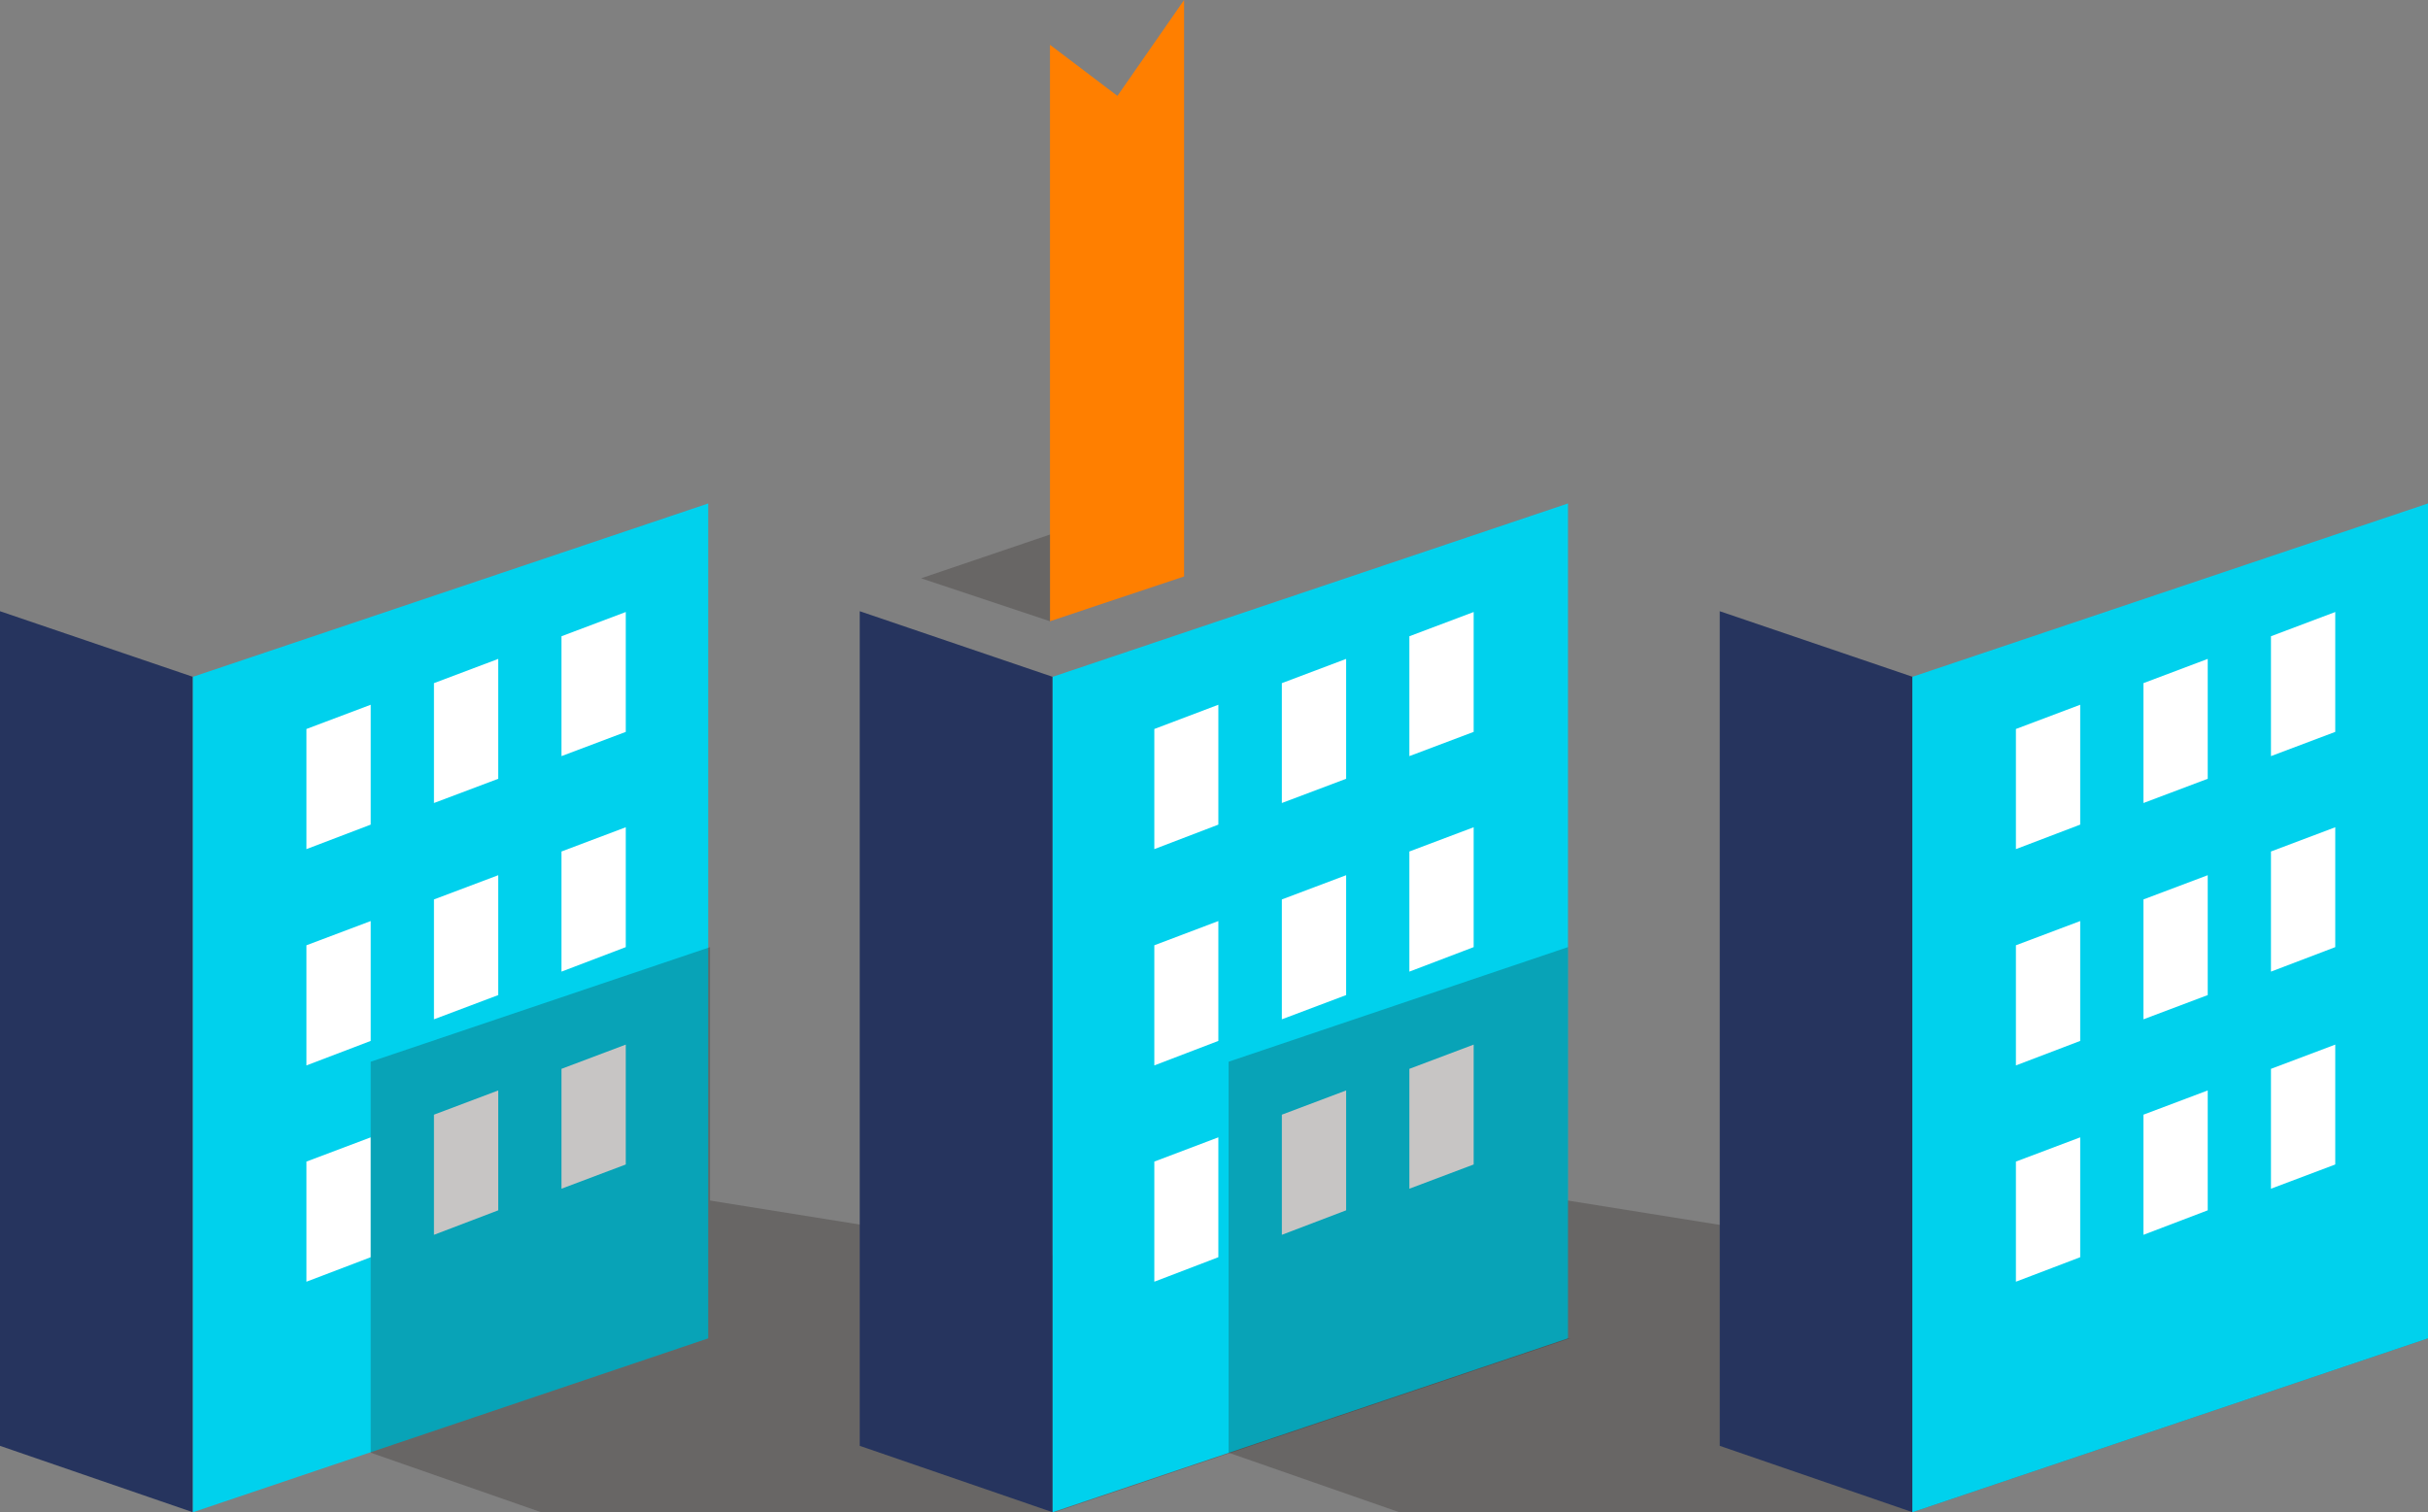
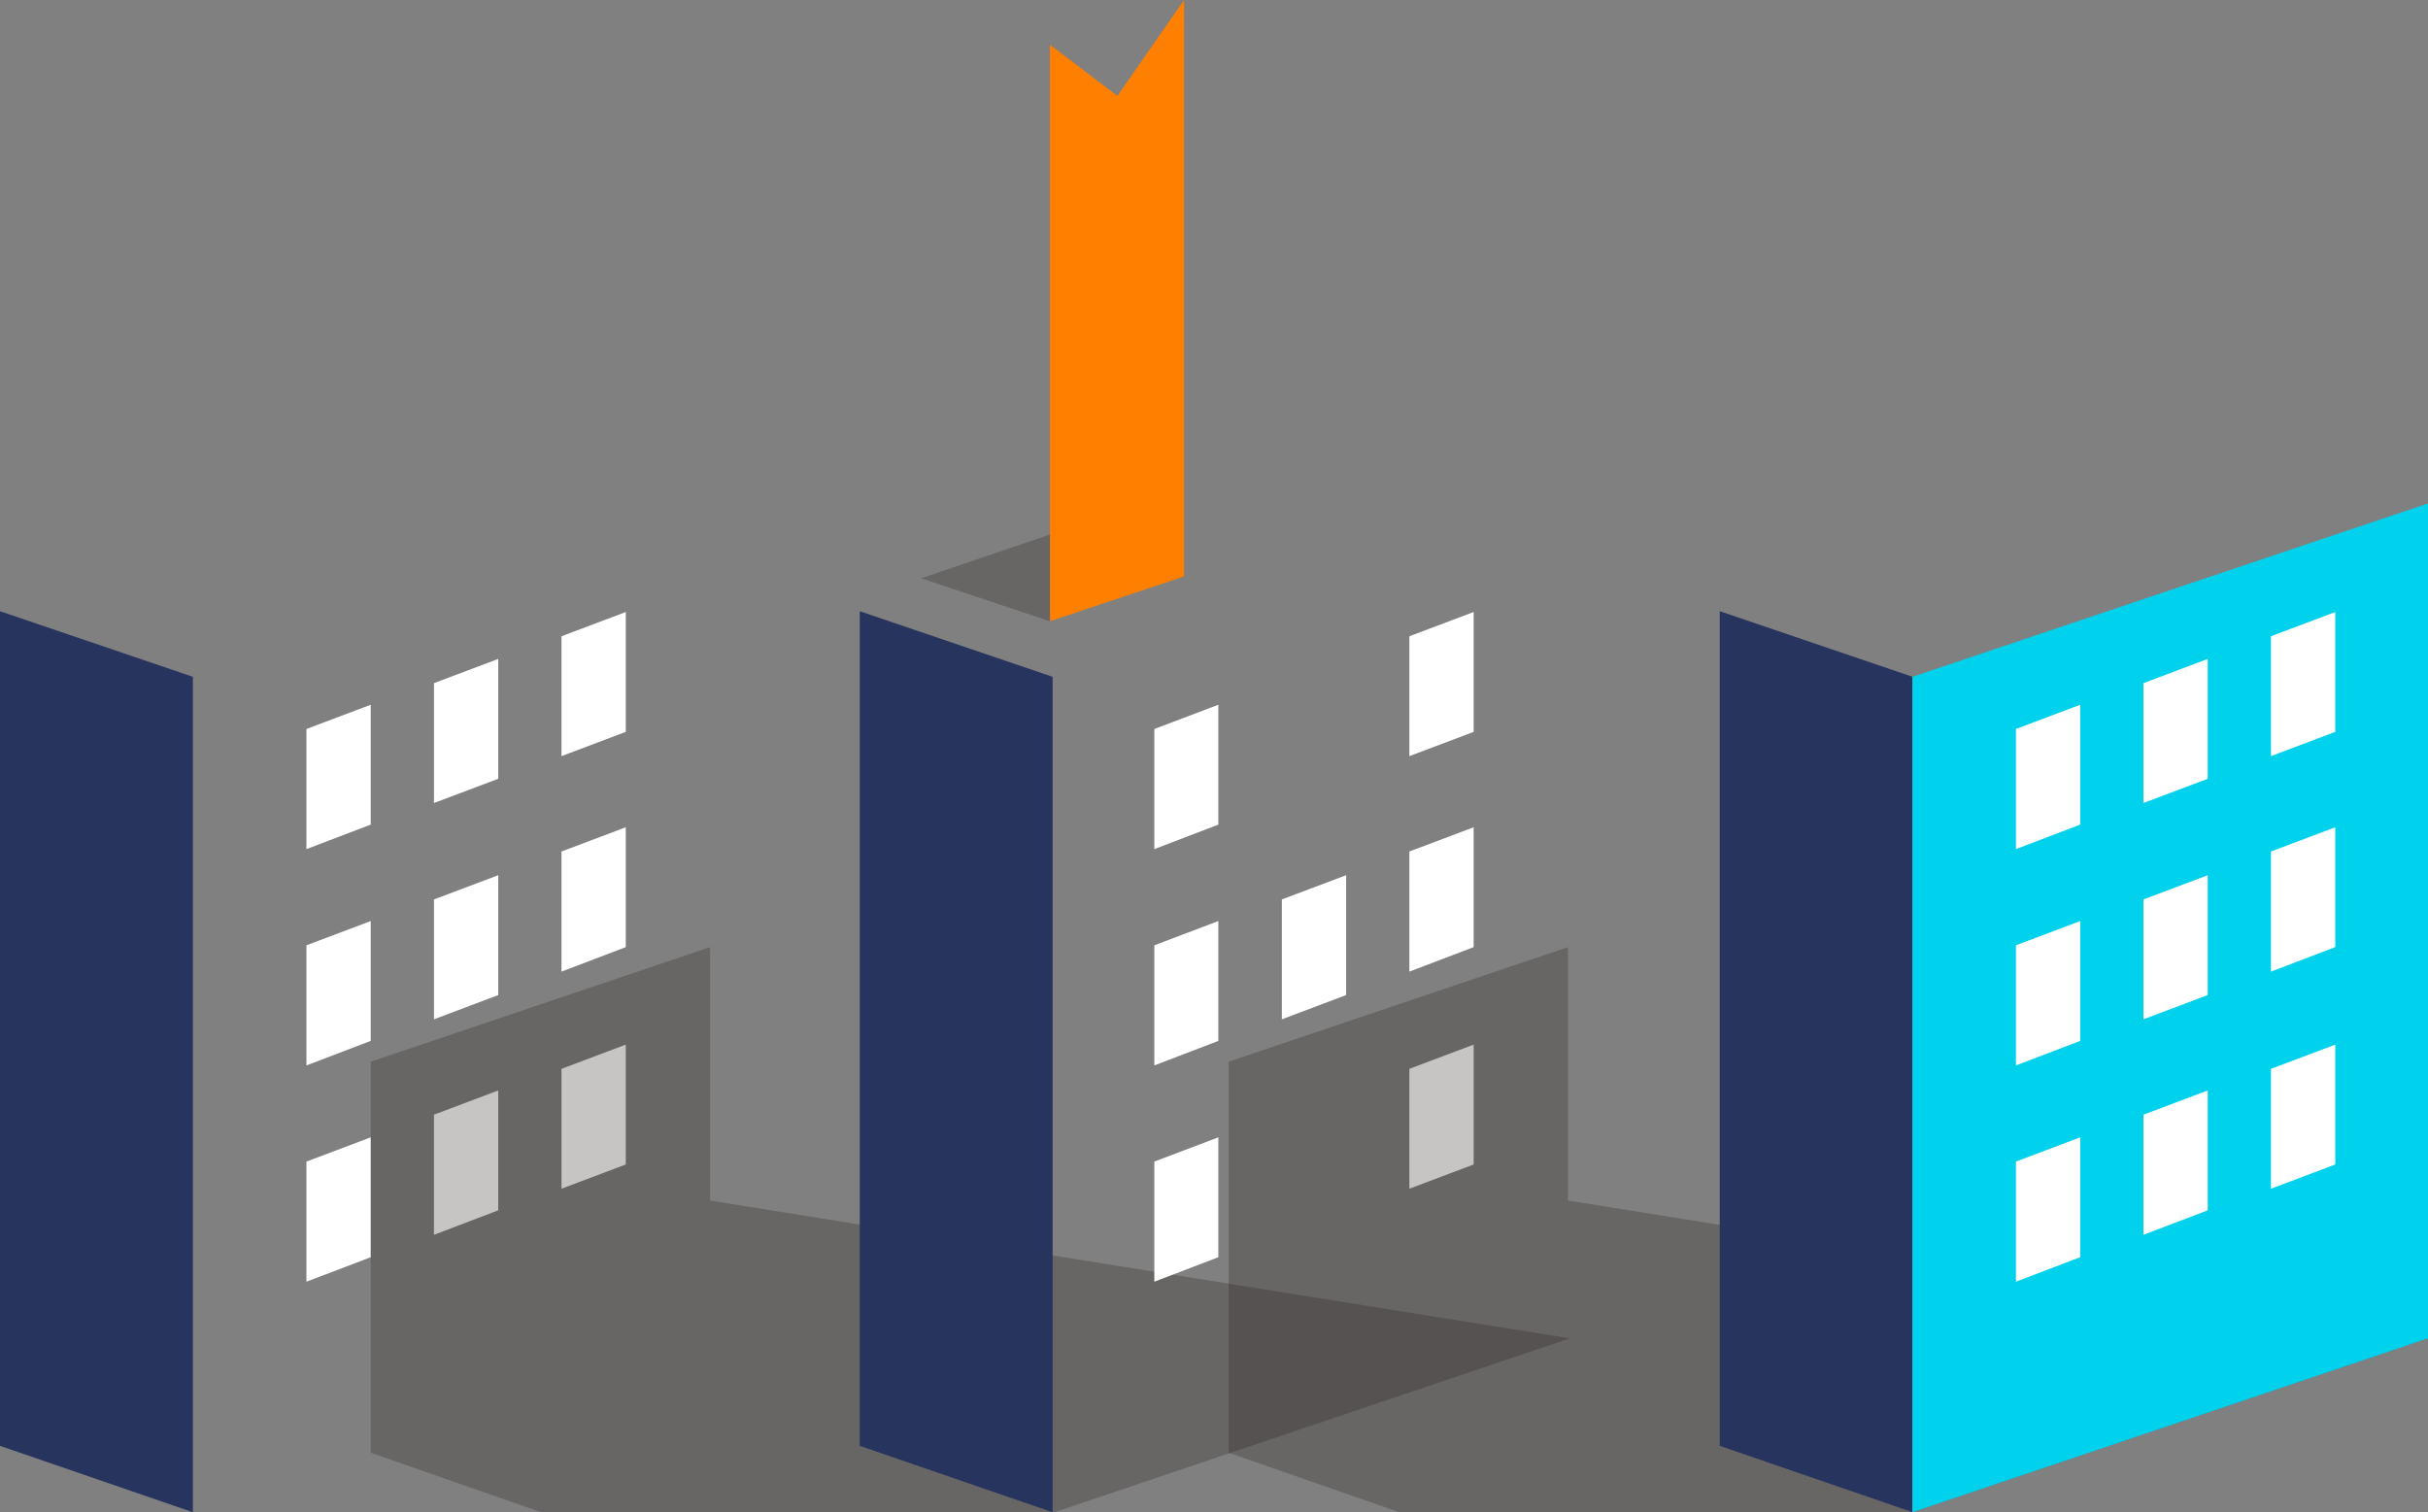
<svg xmlns="http://www.w3.org/2000/svg" viewBox="0 0 92.15 57.4">
  <rect x="0" y="0" width="92.15" height="57.4" fill="#808080" stroke="none" />
  <defs>
    <style>.cls-1{fill:#26345e;}.cls-2{fill:#00d1ed;}.cls-3{fill:#fff;}.cls-4{fill:#231815;opacity:0.25;}.cls-5{fill:#ff7f00;}</style>
  </defs>
  <title>feature_03</title>
  <g id="レイヤー_2" data-name="レイヤー 2">
    <g id="レイヤー_1-2" data-name="レイヤー 1">
      <polygon class="cls-1" points="7.32 57.4 0 54.88 0 23.2 7.32 25.69 7.32 57.4" />
-       <polygon class="cls-2" points="7.32 57.4 26.88 50.8 26.88 19.11 7.32 25.69 7.32 57.4" />
      <polygon class="cls-3" points="11.63 32.23 14.07 31.3 14.07 26.75 11.63 27.67 11.63 32.23" />
      <polygon class="cls-3" points="11.63 40.44 14.07 39.51 14.07 34.96 11.63 35.88 11.63 40.44" />
      <polygon class="cls-3" points="11.63 48.65 14.07 47.72 14.07 43.17 11.63 44.09 11.63 48.65" />
      <polygon class="cls-3" points="16.47 30.48 18.91 29.56 18.91 25.01 16.47 25.93 16.47 30.48" />
      <polygon class="cls-3" points="16.47 38.69 18.91 37.77 18.91 33.22 16.47 34.14 16.47 38.69" />
      <polygon class="cls-3" points="16.47 46.87 18.91 45.94 18.91 41.39 16.47 42.31 16.47 46.87" />
      <polygon class="cls-3" points="21.31 28.7 23.75 27.78 23.75 23.23 21.31 24.15 21.31 28.7" />
      <polygon class="cls-3" points="21.31 36.88 23.75 35.95 23.75 31.4 21.31 32.32 21.31 36.88" />
      <polygon class="cls-3" points="21.31 45.12 23.75 44.2 23.75 39.65 21.31 40.57 21.31 45.12" />
      <polyline class="cls-4" points="40.02 57.4 20.54 57.4 14.07 55.14 14.07 40.3 26.95 35.95 26.95 45.57 59.58 50.8" />
      <polygon class="cls-1" points="39.95 57.4 32.63 54.88 32.63 23.2 39.95 25.69 39.95 57.4" />
-       <polygon class="cls-2" points="39.95 57.4 59.51 50.8 59.51 19.11 39.95 25.69 39.95 57.4" />
      <polygon class="cls-5" points="39.85 23.58 44.94 21.88 44.94 0 42.41 3.64 39.85 1.7 39.85 23.58" />
      <polygon class="cls-4" points="39.85 23.58 34.96 21.95 39.85 20.29 39.85 23.58" />
      <polygon class="cls-3" points="43.81 32.23 46.24 31.3 46.24 26.75 43.81 27.67 43.81 32.23" />
      <polygon class="cls-3" points="43.81 40.44 46.24 39.51 46.24 34.96 43.81 35.88 43.81 40.44" />
      <polygon class="cls-3" points="43.81 48.65 46.24 47.72 46.24 43.17 43.81 44.09 43.81 48.65" />
-       <polygon class="cls-3" points="48.65 30.48 51.09 29.56 51.09 25.01 48.65 25.93 48.65 30.48" />
      <polygon class="cls-3" points="48.65 38.69 51.09 37.77 51.09 33.22 48.65 34.14 48.65 38.69" />
-       <polygon class="cls-3" points="48.65 46.87 51.09 45.94 51.09 41.39 48.65 42.31 48.65 46.87" />
      <polygon class="cls-3" points="53.49 28.7 55.93 27.78 55.93 23.23 53.49 24.15 53.49 28.7" />
      <polygon class="cls-3" points="53.49 36.88 55.93 35.95 55.93 31.4 53.49 32.32 53.49 36.88" />
      <polygon class="cls-3" points="53.49 45.12 55.93 44.2 55.93 39.65 53.49 40.57 53.49 45.12" />
      <polyline class="cls-4" points="72.58 57.4 53.11 57.4 46.63 55.14 46.63 40.3 59.51 35.95 59.51 45.57 92.15 50.8" />
      <polygon class="cls-1" points="72.59 57.4 65.27 54.88 65.27 23.2 72.59 25.69 72.59 57.4" />
      <polygon class="cls-2" points="72.58 57.4 92.15 50.8 92.15 19.11 72.58 25.69 72.58 57.4" />
      <polygon class="cls-3" points="76.51 32.23 78.95 31.3 78.95 26.75 76.51 27.67 76.51 32.23" />
      <polygon class="cls-3" points="76.51 40.44 78.95 39.51 78.95 34.96 76.51 35.88 76.51 40.44" />
      <polygon class="cls-3" points="76.51 48.65 78.95 47.72 78.95 43.17 76.51 44.09 76.51 48.65" />
      <polygon class="cls-3" points="81.35 30.48 83.79 29.56 83.79 25.01 81.35 25.93 81.35 30.48" />
      <polygon class="cls-3" points="81.35 38.69 83.79 37.77 83.79 33.22 81.35 34.14 81.35 38.69" />
      <polygon class="cls-3" points="81.35 46.87 83.79 45.94 83.79 41.39 81.35 42.31 81.35 46.87" />
      <polygon class="cls-3" points="86.19 28.7 88.63 27.78 88.63 23.23 86.19 24.15 86.19 28.7" />
      <polygon class="cls-3" points="86.19 36.88 88.63 35.95 88.63 31.4 86.19 32.32 86.19 36.88" />
      <polygon class="cls-3" points="86.19 45.12 88.63 44.2 88.63 39.65 86.19 40.57 86.19 45.12" />
    </g>
  </g>
</svg>